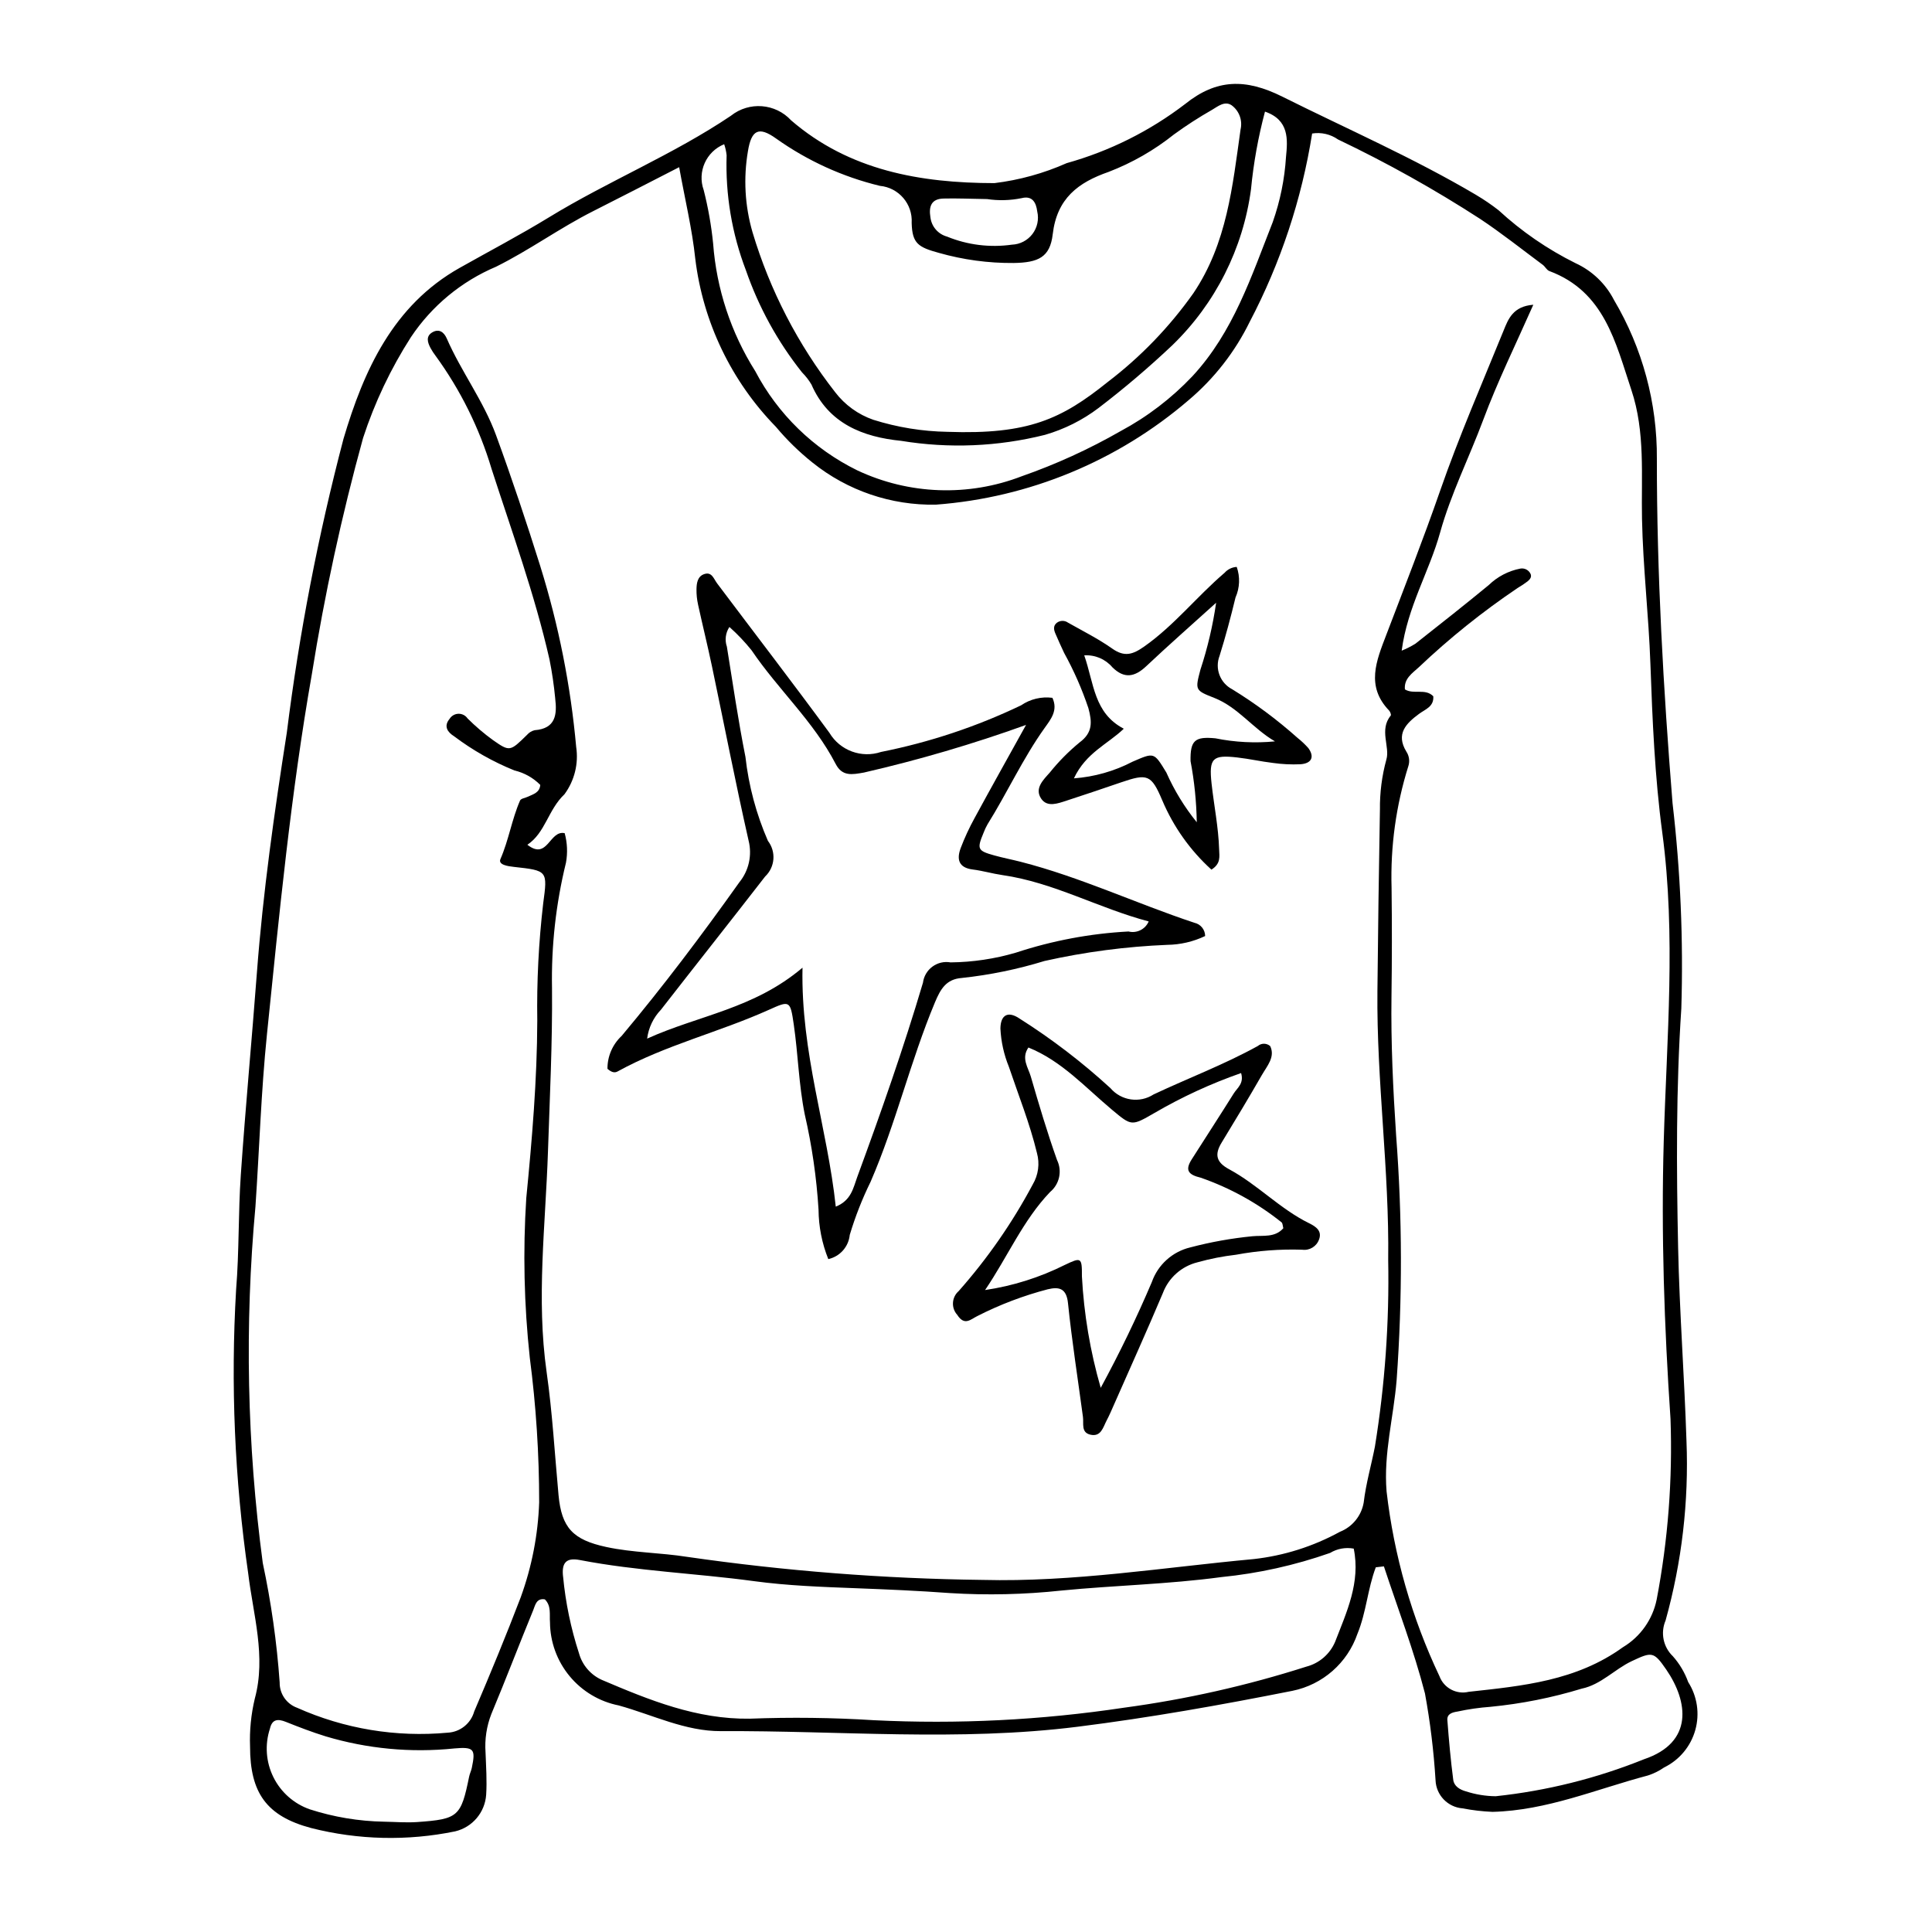
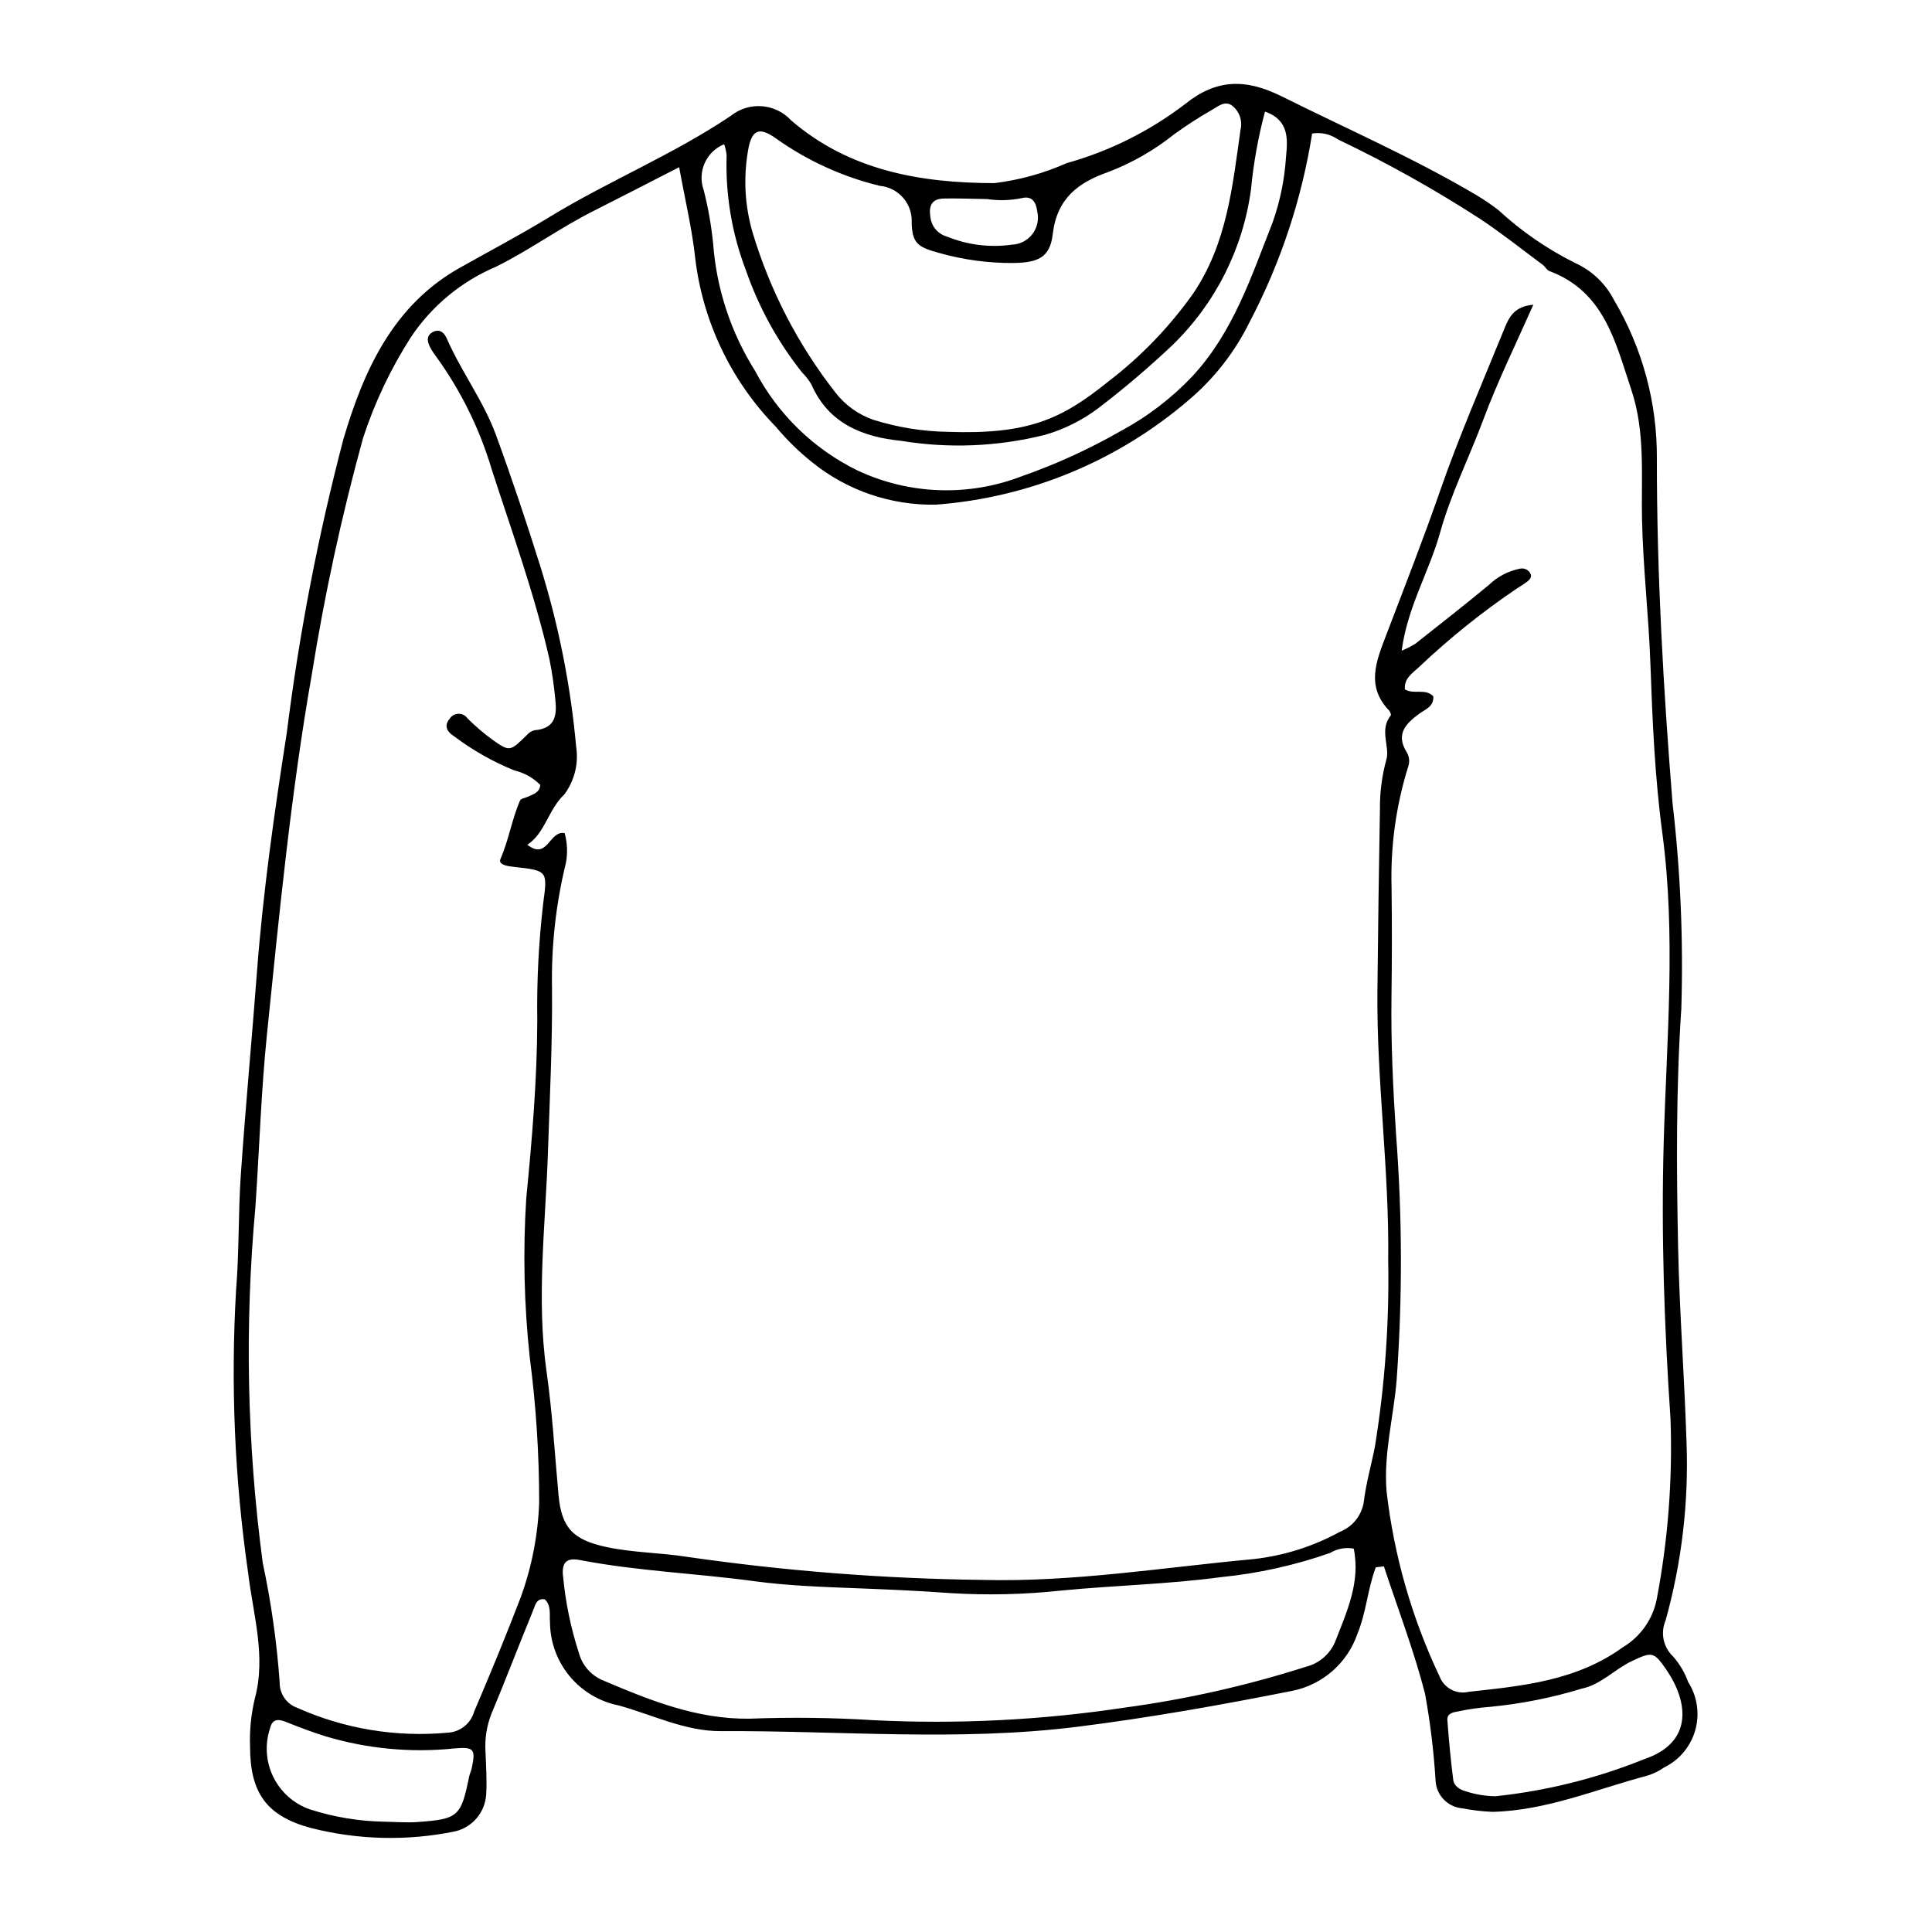
<svg xmlns="http://www.w3.org/2000/svg" fill="#000000" width="800px" height="800px" version="1.1" viewBox="144 144 512 512">
  <g>
    <path d="m508.6 559.35c-2.16 5.691-2.512 11.887-4.844 17.582h-0.004c-2.656 7.766-9.234 13.539-17.281 15.16-18.852 3.742-37.723 7.106-56.863 9.508-31.59 3.965-63.043 1-94.543 1.168-9.461 0.051-18.082-4.316-27.066-6.801l-0.004-0.004c-5.113-1.008-9.723-3.754-13.047-7.773-3.324-4.016-5.16-9.055-5.195-14.27-0.168-1.992 0.402-4.336-1.359-6.07-2.269-0.395-2.566 1.605-3.086 2.867-3.758 9.145-7.277 18.391-11.094 27.512-1.266 3.242-1.789 6.723-1.539 10.191 0.137 3.742 0.402 7.504 0.164 11.23-0.328 4.672-3.652 8.59-8.207 9.676-12.629 2.598-25.68 2.297-38.172-0.879-11.891-3.164-16.18-9.395-16.191-21.59-0.16-4.269 0.266-8.547 1.258-12.703 3.047-11.195-0.441-22.246-1.758-33.25-3.594-24.879-4.664-50.059-3.195-75.152 0.828-10.117 0.551-20.324 1.25-30.457 1.234-17.859 2.914-35.688 4.262-53.539 1.613-21.34 4.625-42.5 7.93-63.625v-0.004c3.281-26.25 8.297-52.258 15.02-77.844 5.371-18.156 13.152-35.355 30.746-45.273 7.91-4.461 15.965-8.684 23.715-13.422 15.723-9.613 32.902-16.602 48.234-26.926l-0.004-0.004c4.816-3.82 11.766-3.281 15.934 1.238 15.418 13.301 34.273 16.609 53.871 16.633 6.613-0.805 13.07-2.59 19.156-5.297 11.363-3.176 22.012-8.488 31.379-15.66 8.316-6.684 16.043-6.812 25.781-1.953 17.191 8.578 34.82 16.266 51.402 26.07l-0.004 0.004c2.051 1.215 4.023 2.559 5.902 4.027 6.09 5.613 12.953 10.332 20.375 14.016 4.406 2.019 8.004 5.465 10.215 9.781 7.539 12.734 11.461 27.281 11.352 42.078-0.016 30.492 1.715 60.918 4.156 91.27 2.106 18.055 2.883 36.242 2.324 54.414-1.406 21.117-1.293 42.25-0.848 63.336 0.363 17.074 1.664 34.156 2.215 51.254 0.641 16.047-1.227 32.094-5.535 47.566-1.398 3.254-0.633 7.031 1.926 9.48 1.777 2 3.156 4.324 4.062 6.844 2.41 3.785 3.094 8.418 1.879 12.734-1.215 4.32-4.211 7.918-8.242 9.887-1.32 0.922-2.769 1.641-4.301 2.133-13.637 3.606-26.781 9.289-41.195 9.645-2.664-0.113-5.32-0.426-7.938-0.93-3.934-0.312-7.008-3.519-7.156-7.457-0.477-7.715-1.41-15.395-2.805-22.996-2.938-11.402-7.188-22.469-10.883-33.676zm15.238-230.83c0.195 2.762-2.098 3.422-3.766 4.656-3.426 2.531-6.25 5.316-3.363 10.02l-0.004-0.004c0.75 1.137 0.941 2.555 0.52 3.848-3.266 10.406-4.766 21.285-4.445 32.188 0.117 9.617 0.109 19.238-0.023 28.859-0.168 12.293 0.418 24.555 1.23 36.809 1.645 21.586 1.691 43.262 0.133 64.852-0.805 9.832-3.488 19.445-2.664 29.48 1.957 16.984 6.691 33.535 14.016 48.984 1.164 3.133 4.484 4.91 7.738 4.137 14.305-1.566 28.566-2.894 40.93-11.855l0.004 0.004c4.598-2.769 7.824-7.344 8.891-12.605 3.008-15.766 4.238-31.82 3.668-47.863-1.652-24.512-2.5-49.023-1.793-73.645 0.785-27.207 3.262-54.484-0.383-81.691-1.992-14.859-2.621-29.828-3.152-44.773-0.453-12.828-1.965-25.574-2.227-38.426-0.23-11.398 0.91-23-2.816-34.148-4.211-12.602-7.129-26.074-21.746-31.52-0.684-0.254-1.094-1.168-1.73-1.641-5.519-4.098-10.91-8.391-16.629-12.191-12.078-7.816-24.648-14.84-37.637-21.035-1.992-1.398-4.453-1.965-6.859-1.578-2.766 17.438-8.359 34.301-16.559 49.934-3.898 7.949-9.402 15-16.164 20.715-18.801 16.148-42.281 25.859-66.996 27.707-11.859 0.227-23.422-3.715-32.672-11.137-3.551-2.828-6.809-6.012-9.723-9.496-11.816-12.098-19.324-27.754-21.363-44.543-0.824-7.867-2.715-15.625-4.269-24.258-8.184 4.188-15.477 7.969-22.812 11.664-8.832 4.449-16.836 10.312-25.719 14.715h0.004c-9.184 3.883-17.027 10.375-22.562 18.668-5.344 8.332-9.605 17.312-12.68 26.723-5.676 20.602-10.207 41.5-13.574 62.602-5.559 31.625-8.637 63.535-11.898 95.438-1.555 15.184-2.008 30.418-3.047 45.625-2.891 31.461-2.238 63.145 1.938 94.457 2.227 10.438 3.727 21.016 4.481 31.656-0.055 2.996 1.801 5.695 4.613 6.719 12.512 5.594 26.254 7.871 39.898 6.606 3.305-0.16 6.137-2.414 7.035-5.602 4.297-10.066 8.473-20.164 12.383-30.402h-0.004c2.91-8.035 4.543-16.477 4.844-25.016 0.004-12.824-0.824-25.633-2.484-38.348-1.523-14.043-1.836-28.188-0.934-42.285 1.539-15.633 2.867-31.352 2.918-47.039v0.004c-0.16-10.391 0.367-20.781 1.57-31.102 1.172-8.656 1.176-8.668-7.746-9.652-1.602-0.176-4.258-0.543-3.586-2.082 2.203-5.047 3.012-10.508 5.195-15.508 0.238-0.547 1.395-0.68 2.117-1.027 1.395-0.672 3.074-1.043 3.242-3.113-1.879-1.891-4.25-3.219-6.844-3.828-5.703-2.309-11.078-5.356-15.992-9.059-1.73-1.082-2.844-2.652-1.188-4.625v-0.004c0.508-0.812 1.391-1.312 2.352-1.336 0.957-0.02 1.863 0.445 2.406 1.238 2.078 2.074 4.316 3.984 6.695 5.715 4.508 3.156 4.566 3.043 9.07-1.371v-0.004c0.527-0.609 1.234-1.039 2.019-1.223 5.602-0.43 5.957-4.18 5.434-8.449l0.004-0.004c-0.328-3.453-0.832-6.891-1.512-10.297-3.914-17.215-9.949-33.801-15.371-50.559h0.004c-3.219-10.754-8.238-20.879-14.848-29.949-0.488-0.641-0.926-1.316-1.309-2.019-0.805-1.5-1.297-3.148 0.5-4.18 1.75-1.004 3.062-0.047 3.797 1.641 3.84 8.805 9.734 16.539 13.062 25.633 4.215 11.516 8.082 23.125 11.762 34.828h-0.004c4.84 15.551 8.02 31.57 9.48 47.789 0.668 4.426-0.449 8.938-3.106 12.543-4.363 4.133-5.035 10.168-9.828 13.383 5.402 4.234 5.816-3.941 9.883-3.074 0.699 2.543 0.816 5.215 0.348 7.809-2.676 10.898-3.918 22.094-3.703 33.309 0.129 14.453-0.594 28.871-1.074 43.305-0.648 19.465-3.125 38.891-0.352 58.418 1.535 10.785 2.144 21.703 3.152 32.559 0.809 8.688 3.812 11.863 12.648 13.77 7.078 1.523 14.344 1.492 21.434 2.617h0.004c25.934 3.746 52.082 5.789 78.281 6.109 24.098 0.625 47.961-3.32 71.895-5.523 8.004-0.898 15.75-3.352 22.812-7.223 3.305-1.305 5.691-4.234 6.301-7.731 0.594-5.051 2.016-9.91 2.981-14.867v-0.004c2.648-16.34 3.828-32.887 3.516-49.441 0.312-23.773-3.09-47.375-2.856-71.203 0.156-16.023 0.379-32.059 0.664-48.094h0.004c-0.059-4.5 0.516-8.988 1.707-13.328 1.004-3.336-1.973-7.871 1.156-11.641 0.164-0.199-0.137-1.027-0.445-1.348-6.199-6.438-3.359-13.18-0.77-19.961 4.856-12.727 9.828-25.402 14.305-38.285 4.988-14.352 11.074-28.32 16.805-42.41 1.242-3.059 2.481-6.457 7.887-6.871-4.715 10.637-9.484 20.352-13.262 30.48-3.731 10.008-8.602 19.672-11.445 29.91-2.859 10.305-8.645 19.68-10.176 31.281h0.004c1.258-0.512 2.469-1.125 3.625-1.836 6.504-5.129 13.02-10.254 19.414-15.523v0.004c2.305-2.25 5.215-3.773 8.375-4.391 1.082-0.203 2.168 0.32 2.684 1.293 0.48 0.902-0.129 1.574-0.711 2.062h0.004c-0.848 0.645-1.73 1.234-2.648 1.77-9.32 6.277-18.098 13.32-26.25 21.055-1.688 1.551-3.918 2.973-3.644 5.828 2.332 1.438 5.41-0.359 7.527 1.832zm-21.09 225.88c-2.156-0.398-4.383 0.008-6.262 1.145-9.32 3.273-18.996 5.426-28.828 6.402-14.074 1.902-28.238 2.188-42.332 3.562-9.836 1.062-19.746 1.289-29.621 0.672-8.27-0.609-16.52-0.965-24.793-1.281-9.051-0.348-18.148-0.664-27.105-1.879-15.371-2.086-30.918-2.66-46.176-5.602-3.769-0.727-4.801 0.949-4.418 4.379l0.008-0.004c0.652 6.914 2.066 13.734 4.215 20.34 0.867 3.137 3.09 5.723 6.059 7.055 12.555 5.348 25.129 10.48 39.191 10.281 10.961-0.418 21.938-0.285 32.883 0.402 22.16 1.098 44.379-0.016 66.316-3.316 16.395-2.207 32.566-5.848 48.32-10.883 3.426-0.891 6.242-3.324 7.617-6.586 3.035-7.856 6.773-15.742 4.926-24.688zm-107.63-295.96c21.426 0.758 30.211-3.383 42.426-13.195 8.719-6.644 16.375-14.582 22.707-23.531 8.93-13.25 10.379-28.355 12.508-43.398 0.57-2.422-0.363-4.949-2.371-6.422-1.84-1.23-3.641 0.309-5.172 1.207-3.484 1.984-6.856 4.164-10.098 6.523-5.231 4.176-11.066 7.523-17.312 9.926-8.09 2.812-13.715 7.019-14.824 16.539-0.711 6.094-3.812 7.512-10.383 7.606-6.691 0.055-13.352-0.852-19.789-2.68-5.449-1.5-7.066-2.465-7.207-7.934 0.305-5.012-3.422-9.359-8.422-9.828-9.887-2.394-19.227-6.656-27.52-12.551-4.574-3.273-6.523-2.305-7.449 3.359-1.227 7.164-0.812 14.508 1.215 21.488 4.598 15.375 12.027 29.754 21.91 42.398 2.578 3.371 6.094 5.91 10.102 7.301 6.371 2.004 13 3.082 19.68 3.191zm-59.207-76.219c-4.769 1.941-7.164 7.297-5.426 12.145 1.184 4.652 2.019 9.387 2.5 14.164 0.895 12.023 4.727 23.641 11.164 33.832 5.996 11.406 15.465 20.609 27.031 26.285 13.703 6.457 29.449 7.023 43.582 1.57 9.086-3.176 17.859-7.184 26.211-11.969 7.078-3.797 13.496-8.703 19.016-14.531 10.871-11.719 15.645-26.508 21.305-40.871v-0.004c1.961-5.559 3.141-11.359 3.508-17.238 0.457-4.59 0.898-9.797-5.57-12.023-1.797 6.738-3.035 13.617-3.703 20.562-2.098 15.738-9.445 30.312-20.855 41.355-6.219 5.879-12.742 11.426-19.539 16.621-4.262 3.227-9.078 5.641-14.215 7.125-12.461 3.125-25.43 3.664-38.105 1.586-10.062-1.004-19.266-4.516-23.789-14.957h-0.004c-0.684-1.148-1.508-2.211-2.453-3.156-6.469-8.129-11.508-17.297-14.906-27.113-3.711-9.707-5.445-20.062-5.102-30.453-0.105-0.996-0.324-1.98-0.648-2.93zm204.46 437.8c13.496-1.434 26.727-4.734 39.316-9.805 13.18-4.441 11.723-15.273 5.887-23.762-3.324-4.836-3.816-4.738-9.125-2.242-4.574 2.152-8.137 6.211-13.242 7.289v-0.004c-7.898 2.414-16.023 4.031-24.246 4.828-2.922 0.211-5.828 0.629-8.691 1.25-1.367 0.211-2.832 0.594-2.703 2.281 0.402 5.289 0.871 10.578 1.559 15.832 0.215 1.637 1.676 2.582 3.367 3.043h0.004c2.543 0.828 5.199 1.262 7.871 1.289zm-294.6 6.746c2.938 0.043 5.891 0.301 8.809 0.094 10.891-0.77 11.586-1.445 13.754-12.066 0.16-0.781 0.543-1.516 0.703-2.297 1.031-4.961 0.621-5.617-4.727-5.137l0.004 0.004c-11.453 1.176-23.023 0.078-34.051-3.227-3.559-1.102-7.055-2.445-10.516-3.828-2.137-0.852-3.641-0.715-4.211 1.801v-0.004c-1.391 4.242-1.062 8.859 0.918 12.859s5.449 7.062 9.668 8.531c6.352 2.047 12.973 3.148 19.648 3.269zm159.81-430.01c-4.641-0.07-8.109-0.234-11.57-0.141-3.195 0.09-3.91 2.082-3.445 4.941l0.004 0.004c0.273 2.453 2.016 4.488 4.398 5.137 5.441 2.227 11.379 2.965 17.203 2.141 2.141-0.082 4.129-1.113 5.43-2.816 1.297-1.703 1.766-3.894 1.277-5.981-0.301-2.391-1.312-4.242-4.117-3.535-3.023 0.621-6.129 0.707-9.18 0.25z" />
-     <path d="m422.9 328.93c1.543 3.32-0.414 5.676-2.09 8.027-5.758 8.074-9.875 17.121-15.109 25.504-0.398 0.695-0.738 1.422-1.02 2.172-1.832 4.375-1.648 4.824 2.801 6.059 2.316 0.645 4.684 1.098 7.016 1.695 15.809 4.047 30.586 11.035 46.023 16.156h-0.004c1.66 0.355 2.848 1.82 2.856 3.516-3.141 1.496-6.57 2.293-10.047 2.336-10.945 0.449-21.824 1.879-32.512 4.273-7.148 2.199-14.492 3.707-21.93 4.504-4.125 0.305-5.629 2.918-7.109 6.453-6.5 15.535-10.324 32.016-17.023 47.477h0.004c-2.242 4.555-4.102 9.289-5.562 14.152-0.309 3.144-2.602 5.734-5.688 6.422-1.676-4.168-2.551-8.613-2.586-13.102-0.523-8.508-1.746-16.953-3.656-25.258-1.59-7.898-1.758-15.906-2.91-23.82-0.934-6.41-1.051-6.379-6.641-3.863-13.148 5.914-27.32 9.312-40.027 16.305-0.734 0.402-1.523 0.34-2.703-0.691-0.023-3.301 1.34-6.461 3.754-8.711 10.988-13.109 21.266-26.75 31.172-40.688v-0.004c2.539-3.09 3.453-7.203 2.473-11.082-3.473-15.34-6.469-30.789-9.703-46.18-1.152-5.488-2.504-10.93-3.699-16.41h0.004c-0.289-1.309-0.426-2.644-0.406-3.984 0.027-1.617 0.254-3.41 2.008-4.031 2.062-0.73 2.543 1.227 3.469 2.461 9.926 13.207 20 26.301 29.773 39.617l-0.004 0.004c2.816 4.676 8.5 6.769 13.676 5.031 12.836-2.551 25.301-6.699 37.102-12.352 2.43-1.66 5.383-2.367 8.301-1.988zm-6.984 7.18c-14.051 5.059-28.395 9.273-42.949 12.621-3.176 0.562-5.769 1.082-7.508-2.281-5.805-11.223-15.27-19.742-22.27-30.094v-0.004c-1.785-2.227-3.754-4.301-5.887-6.195-1.023 1.539-1.273 3.469-0.672 5.219 1.566 9.746 2.996 19.52 4.918 29.199v-0.004c0.863 7.68 2.871 15.188 5.961 22.273 2.211 2.871 1.891 6.949-0.742 9.441-9.145 11.805-18.43 23.504-27.598 35.289-2.016 2.098-3.301 4.789-3.668 7.672 13.645-6.195 28.277-7.863 41.172-18.801-0.465 22.648 6.578 42.348 8.816 63.328 4.129-1.664 4.633-4.988 5.691-7.859 6.254-17.012 12.262-34.117 17.418-51.492 0.219-1.703 1.121-3.238 2.504-4.254 1.379-1.02 3.117-1.426 4.805-1.125 5.875-0.059 11.711-0.93 17.348-2.59 9.645-3.176 19.668-5.062 29.805-5.598 2.199 0.547 4.469-0.582 5.356-2.664-13.305-3.516-25.184-10.328-38.758-12.281-2.637-0.379-5.219-1.152-7.859-1.48-3.785-0.473-4.309-2.738-3.199-5.695v-0.004c1.047-2.742 2.281-5.406 3.699-7.977 4.285-7.898 8.68-15.734 13.617-24.645z" />
-     <path d="m480.62 421.23c1.375 2.887-0.832 5.262-2.231 7.695-3.457 6.019-7.047 11.965-10.656 17.895-1.91 3.141-1.426 5.203 1.988 7.039 7.539 4.055 13.488 10.52 21.227 14.32 1.793 0.879 3.438 2.016 2.629 4.258h-0.004c-0.641 1.867-2.519 3.019-4.477 2.75-5.875-0.191-11.754 0.254-17.535 1.328-3.449 0.398-6.863 1.07-10.203 2.004-4.231 1.047-7.672 4.109-9.199 8.188-4.16 9.848-8.559 19.594-12.867 29.375-0.645 1.465-1.27 2.945-2.019 4.356-0.957 1.809-1.473 4.445-4.356 3.754-2.457-0.59-1.688-2.926-1.922-4.68-1.344-10.055-2.926-20.082-3.965-30.164-0.406-3.953-2.371-4.379-5.312-3.684l-0.004-0.004c-6.473 1.688-12.742 4.066-18.699 7.106-1.742 0.836-3.387 2.719-5.328-0.309-0.801-0.879-1.211-2.047-1.137-3.234 0.07-1.188 0.617-2.297 1.516-3.078 7.621-8.609 14.207-18.09 19.613-28.238 1.496-2.516 1.902-5.527 1.125-8.348-1.891-7.832-4.887-15.27-7.445-22.863-1.316-3.227-2.07-6.648-2.238-10.125 0.047-3.668 2.047-4.711 5.102-2.621 8.555 5.414 16.605 11.582 24.062 18.426 2.859 3.34 7.746 4.047 11.434 1.656 9.188-4.324 18.715-7.914 27.629-12.84h-0.004c0.953-0.801 2.344-0.785 3.277 0.039zm-75.562 64.645c7.348-1.086 14.477-3.332 21.117-6.652 4.344-2.07 4.578-2.059 4.543 3.027 0.531 10.004 2.203 19.914 4.984 29.539 5.035-9.281 9.52-18.566 13.547-28.039 1.617-4.594 5.461-8.055 10.203-9.18 5.406-1.426 10.918-2.414 16.48-2.957 2.789-0.266 5.945 0.422 8.164-2.125-0.176-0.602-0.164-1.363-0.5-1.578h0.004c-6.41-5.121-13.645-9.113-21.395-11.809-3.301-0.785-4.223-1.973-2.391-4.856 3.707-5.836 7.484-11.625 11.152-17.488 0.922-1.473 2.762-2.613 1.938-5.391v0.004c-7.973 2.785-15.664 6.328-22.961 10.578-6.074 3.504-6.027 3.512-11.242-0.844-7.066-5.902-13.309-12.93-22.156-16.504-1.98 2.859-0.066 5.293 0.629 7.691 2.156 7.43 4.367 14.859 6.957 22.145h0.004c1.398 2.902 0.641 6.387-1.84 8.445-7.199 7.512-11.273 17.219-17.238 25.992z" />
-     <path d="m465.04 374.46c-5.621-5.098-10.062-11.355-13.02-18.34-2.922-6.922-3.961-7.16-10.938-4.781-4.805 1.641-9.609 3.273-14.434 4.84-2.293 0.742-5.094 1.824-6.691-0.48-1.902-2.746 0.527-5.023 2.262-6.977h-0.004c2.344-2.918 4.984-5.586 7.875-7.965 3.551-2.617 3.328-5.461 2.34-9.109v0.004c-1.699-5.059-3.852-9.957-6.43-14.629-0.801-1.684-1.555-3.391-2.297-5.098-0.438-1.012-0.66-2.051 0.359-2.875 0.879-0.664 2.082-0.68 2.977-0.039 3.949 2.227 8.035 4.281 11.727 6.883 3.254 2.293 5.449 1.566 8.5-0.586 7.949-5.606 13.938-13.254 21.242-19.496v0.004c0.824-0.938 1.988-1.508 3.234-1.582 0.934 2.644 0.816 5.547-0.32 8.109-1.254 5.191-2.633 10.359-4.223 15.457-1.312 3.375 0.133 7.195 3.348 8.863 6.141 3.769 11.93 8.078 17.305 12.875 1.035 0.82 1.996 1.727 2.871 2.711 1.691 2.332 0.879 4.086-2.106 4.285-2.406 0.109-4.816-0.004-7.199-0.34-3.184-0.375-6.328-1.094-9.516-1.457-6.535-0.746-7.562 0.148-6.828 6.883 0.637 5.828 1.832 11.594 2.008 17.484 0.059 1.887 0.508 3.754-2.043 5.356zm-36.438-24.188c5.426-0.398 10.715-1.902 15.539-4.414 5.75-2.481 5.637-2.578 8.953 2.867 2.094 4.727 4.805 9.16 8.062 13.18-0.086-5.434-0.637-10.852-1.648-16.191-0.105-5.496 1.117-6.586 6.609-6.047 5.188 1.047 10.5 1.32 15.766 0.805-5.844-3.383-9.797-9.059-16.125-11.535-5.062-1.98-5.055-2.059-3.637-7.457 1.902-5.781 3.297-11.719 4.164-17.746-6.773 6.129-12.742 11.367-18.512 16.812-3.051 2.879-5.816 3.406-8.969 0.305-1.848-2.18-4.617-3.356-7.469-3.172 2.606 7.461 2.543 15.289 10.48 19.441-4.203 4.055-10.039 6.356-13.215 13.152z" />
  </g>
</svg>